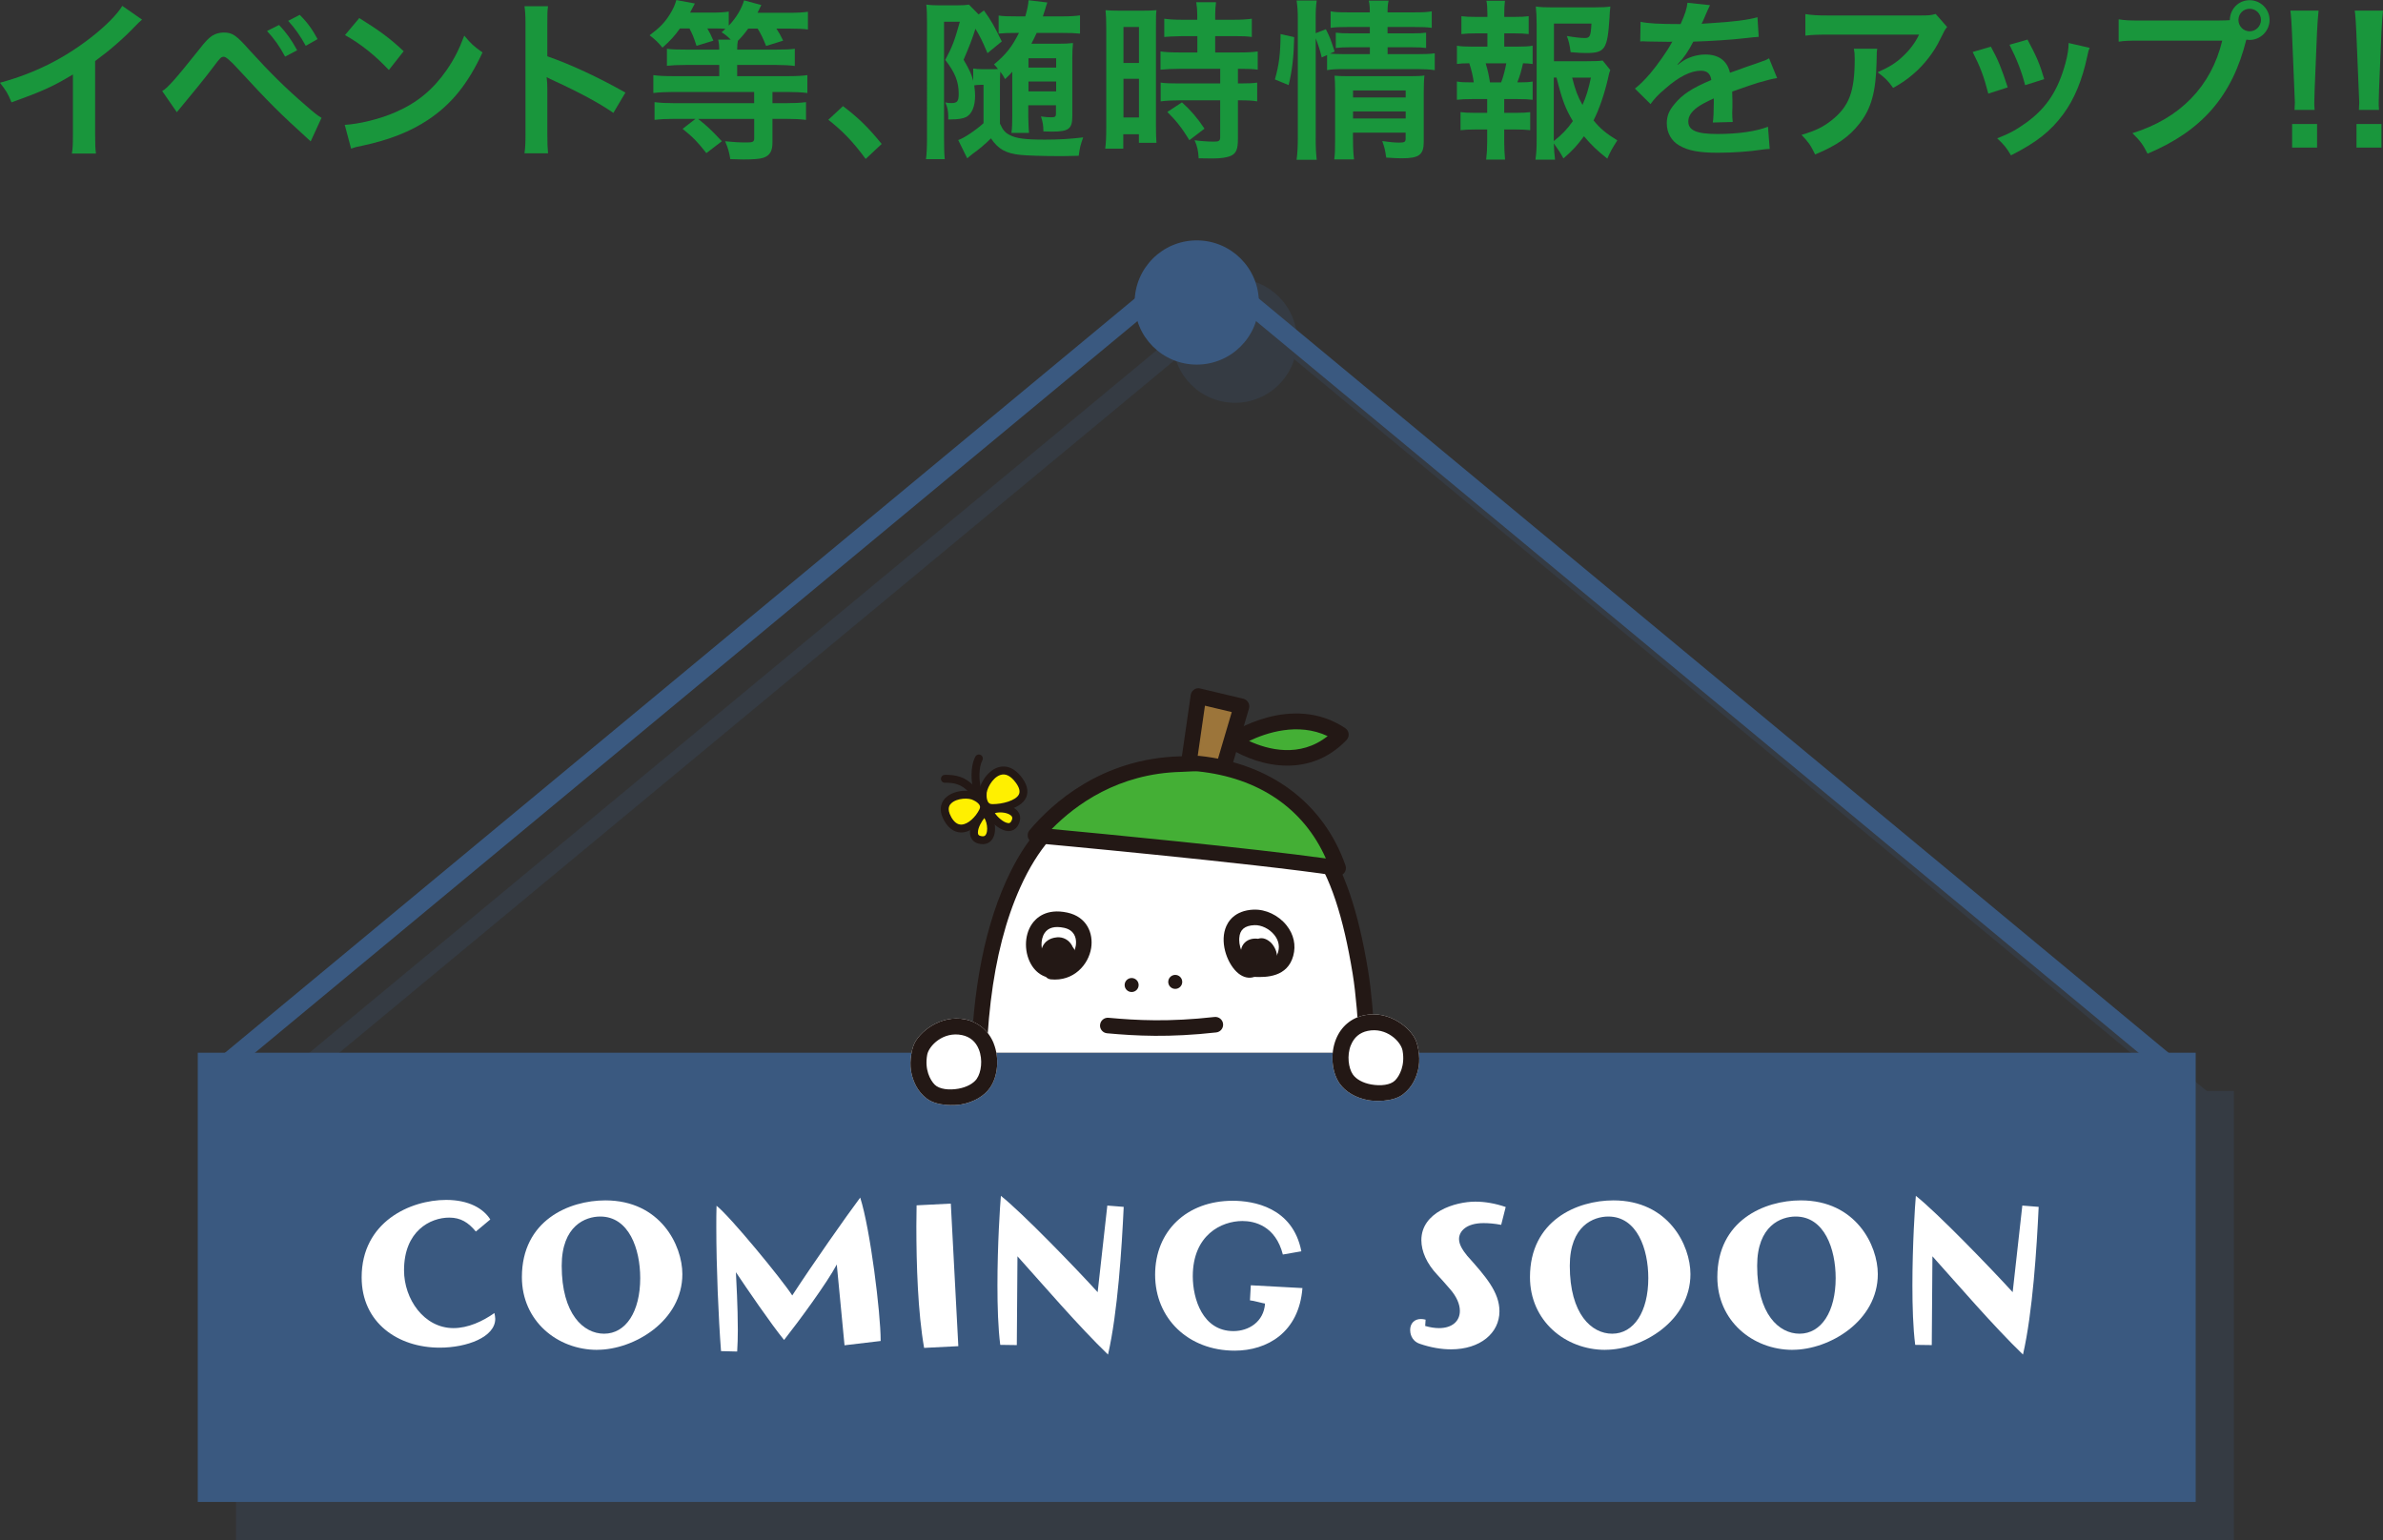
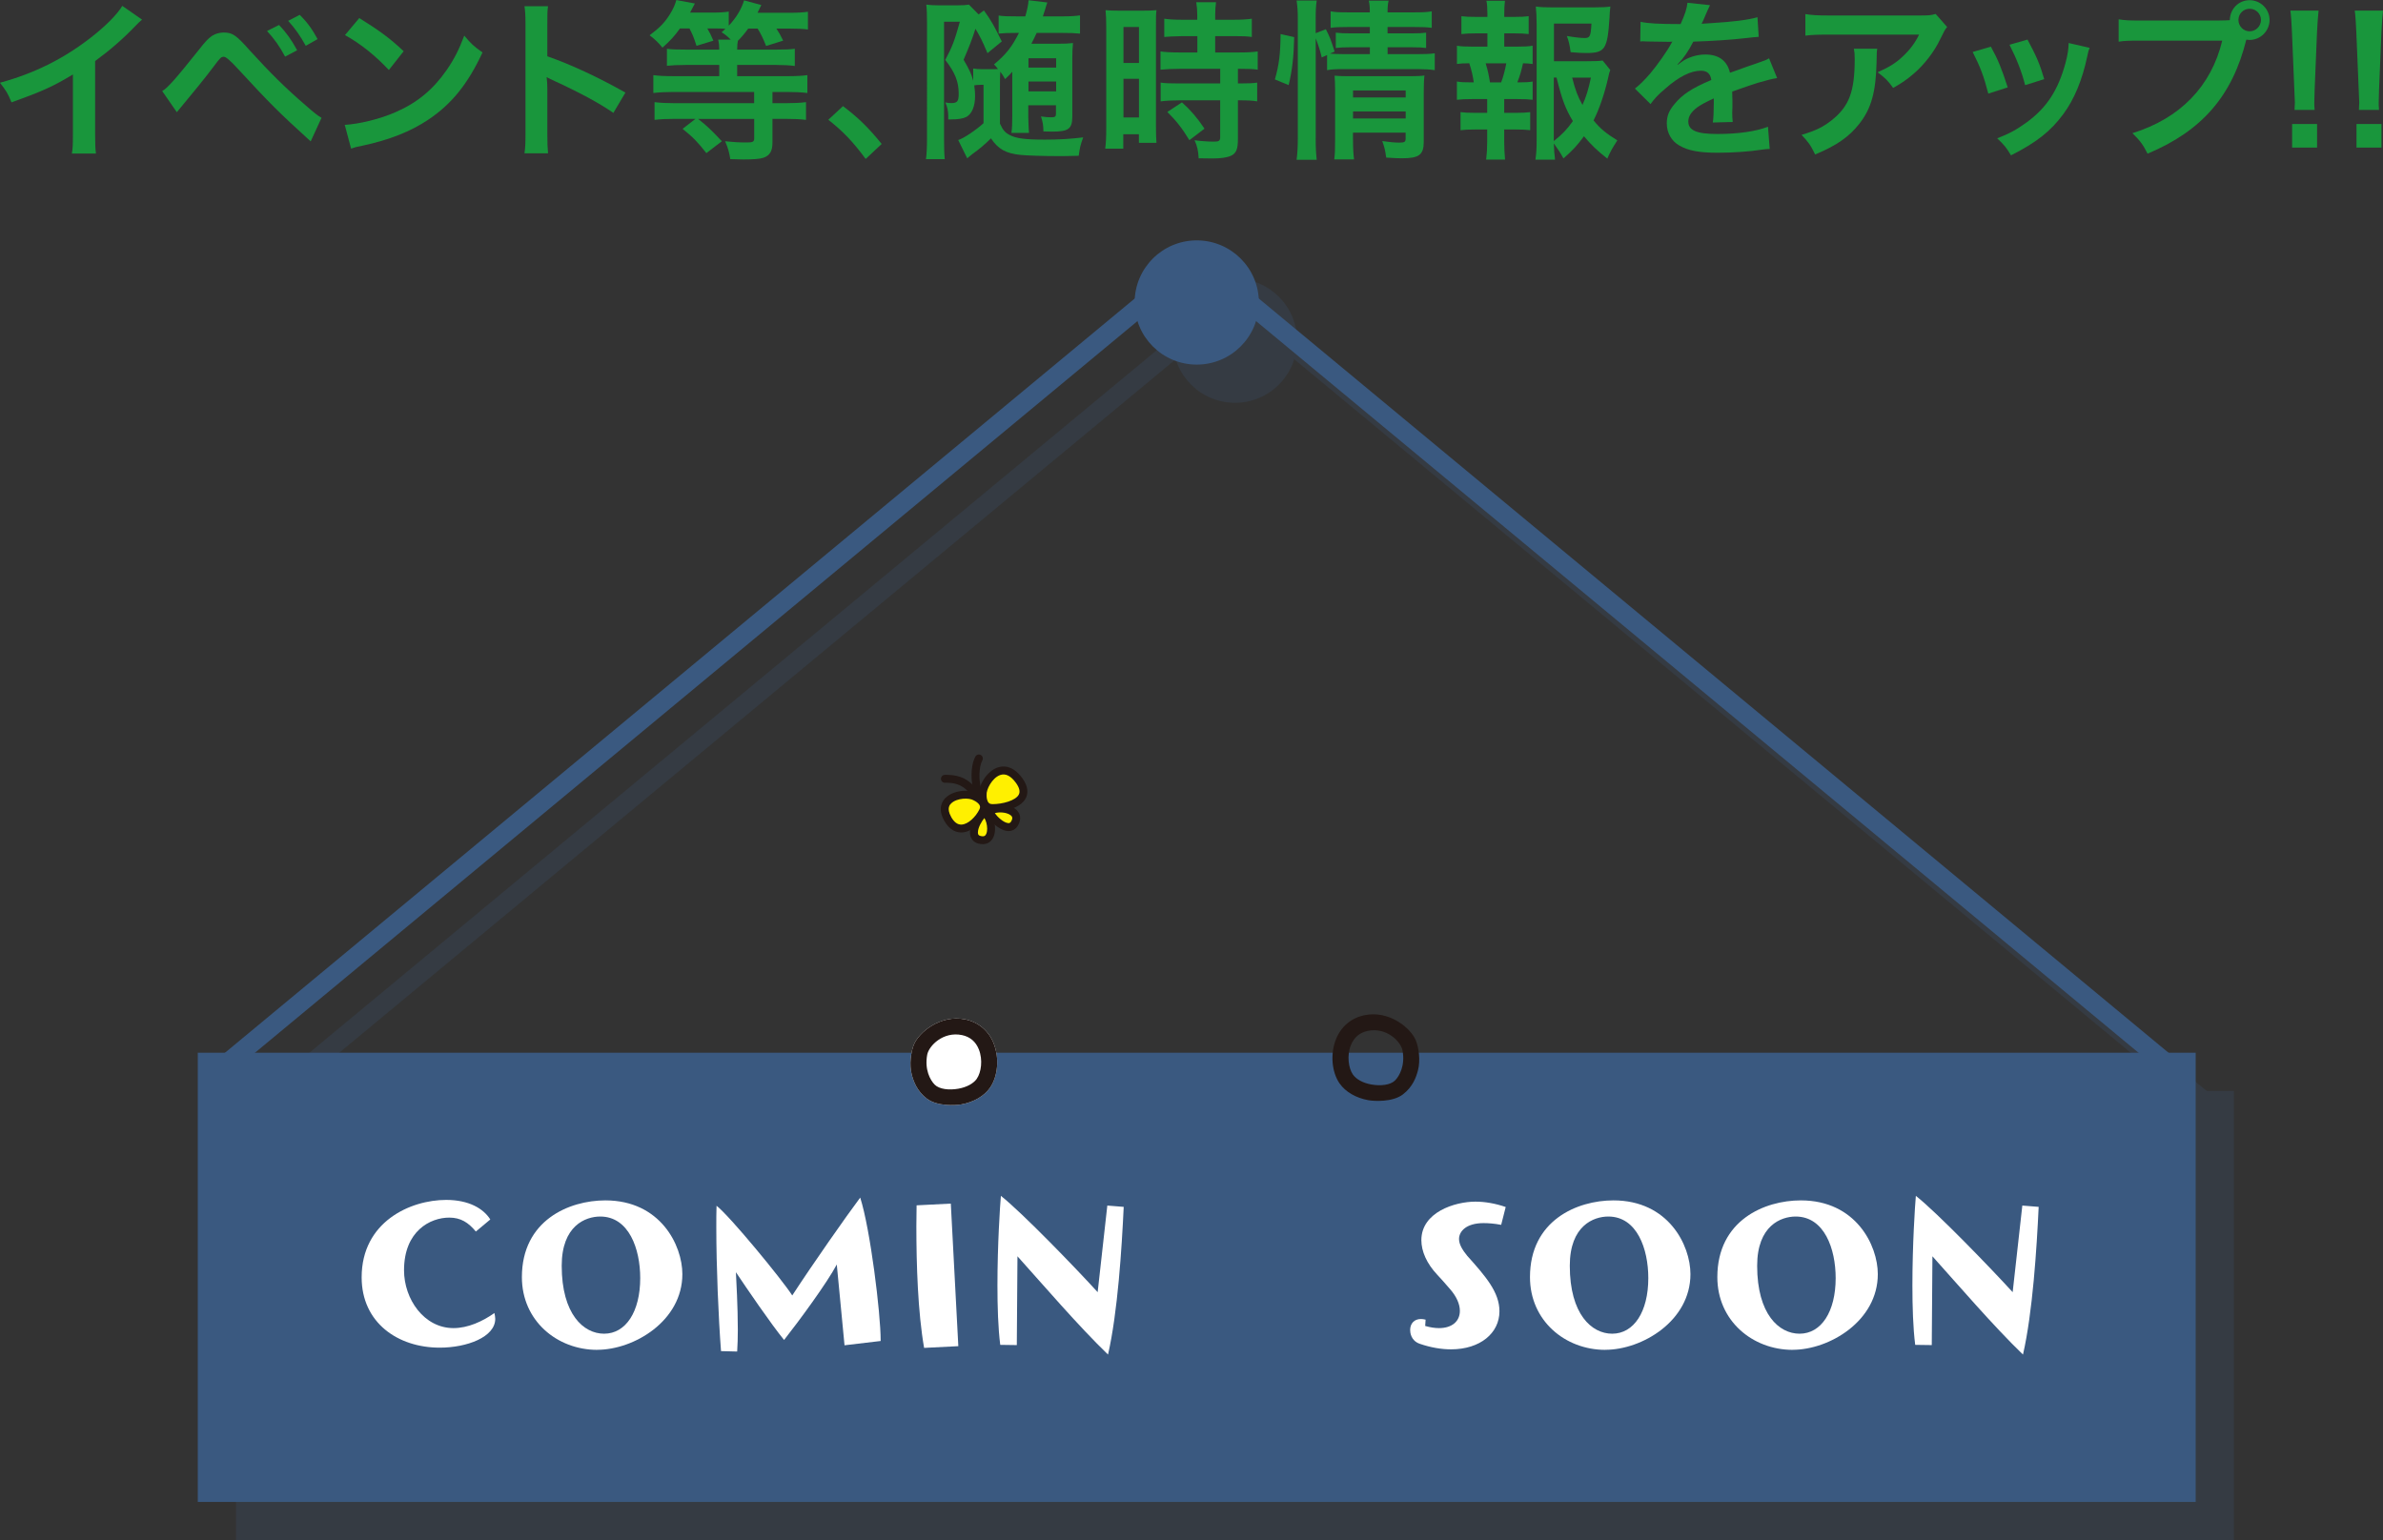
<svg xmlns="http://www.w3.org/2000/svg" viewBox="0 0 510.53 330.04">
  <rect x="0" y="0" width="510.53" height="330.04" fill="#333333" stroke="none" />
  <defs>
    <style>
      .cls-1 {
        fill: #fff000;
      }

      .cls-1, .cls-2, .cls-3, .cls-4, .cls-5, .cls-6, .cls-7, .cls-8 {
        stroke-width: 0px;
      }

      .cls-2 {
        fill: #231815;
      }

      .cls-9 {
        mix-blend-mode: multiply;
        opacity: .2;
      }

      .cls-10 {
        isolation: isolate;
      }

      .cls-3, .cls-11 {
        fill: none;
      }

      .cls-11 {
        stroke: #3a5980;
        stroke-miterlimit: 10;
        stroke-width: 4.1px;
      }

      .cls-4 {
        fill: #fff;
      }

      .cls-5 {
        fill: #9c753a;
      }

      .cls-6 {
        fill: #19963c;
      }

      .cls-12 {
        clip-path: url(#clippath);
      }

      .cls-7 {
        fill: #44af35;
      }

      .cls-8 {
        fill: #3a5980;
      }
    </style>
    <clipPath id="clippath">
-       <rect class="cls-3" x="198.73" y="142.81" width="102.31" height="82.78" />
-     </clipPath>
+       </clipPath>
  </defs>
  <g class="cls-10">
    <g id="job">
      <g class="cls-9">
        <rect class="cls-8" x="50.56" y="233.78" width="428.03" height="96.26" />
        <circle class="cls-8" cx="264.58" cy="73.01" r="13.31" />
        <polyline class="cls-11" points="474.5 237.88 264.58 63.8 54.66 237.88" />
      </g>
      <g>
        <rect class="cls-8" x="42.37" y="225.59" width="428.03" height="96.26" />
        <g>
          <path class="cls-4" d="m101.95,263.91c-1.61-1.94-3.23-2.99-5.71-2.99-4.05,0-9.68,2.86-9.68,11.29,0,6.17,4.28,12.39,10.6,12.39,3.09,0,6.22-1.43,8.76-3.23.09.42.18.83.18,1.24,0,3.92-6.08,6.18-11.89,6.18-8.98,0-16.73-5.35-16.73-15.07,0-11.89,10.41-16.59,18.11-16.59,4.84,0,7.97,1.84,9.45,4.19l-3.09,2.58Z" />
          <path class="cls-4" d="m127.94,289.26c-8.57,0-16.13-6.22-16.13-15.58,0-12.16,10.09-16.45,17.88-16.45,11.8,0,16.5,9.63,16.5,15.8,0,10.05-10.37,16.22-18.25,16.22Zm9.22-15.39c0-6.22-2.4-13.18-8.57-13.18-3.13,0-8.25,1.94-8.25,10.55,0,10.41,4.7,14.56,9.08,14.56,4.65,0,7.74-4.7,7.74-11.93Z" />
          <path class="cls-4" d="m180.93,288.29c-.37-4.1-1.43-14.74-1.66-17.32-2.07,3.92-8.06,12.07-11.29,16.17-2.76-3.36-8.11-11.2-10.32-14.52.09,1.94.41,7.33.41,12.35,0,1.66-.05,3.23-.14,4.65l-3.46-.09c-.55-7.14-1.01-18.11-1.01-26.5,0-1.66,0-3.22.05-4.65,2.81,2.17,13.96,15.71,16.22,19.22,4.51-6.91,11.52-16.91,14.56-20.97,2.16,6.73,4.38,24.79,4.38,30.55v.18l-7.74.92Z" />
          <path class="cls-4" d="m197.98,288.84c-1.34-7.65-1.66-17.83-1.66-26.08,0-1.57.05-3.09.05-4.47l7.33-.37,1.61,30.55-7.33.37Z" />
          <path class="cls-4" d="m237.24,258.34l3.5.28c-.41,8.85-1.29,22.67-3.36,31.65-6.31-6.08-14.01-15.07-19.4-21.06l-.14,19.03-3.55-.05c-.46-3.64-.6-8.2-.6-12.76,0-8.62.55-17.09.74-19.17,4.51,3.55,16.22,15.67,20.73,20.64l2.07-18.57Z" />
-           <path class="cls-4" d="m274.84,268.84c-1.57-6.17-6.08-7.19-8.66-7.19-4.51,0-10.64,3-10.64,11.84,0,4.84,2.12,11.75,8.71,11.75,3.27,0,6.5-1.98,6.77-5.9-.46-.05-2.53-.65-3.23-.69l.18-3.23,11.06.6c-.74,9.54-7.6,13.41-14.51,13.41-9.95,0-17.05-6.91-17.05-16.27s6.77-15.85,16.63-15.85c4.33,0,12.86,1.34,14.7,10.83l-3.96.69Z" />
          <path class="cls-4" d="m305.34,284.14c1.11.32,2.07.46,2.95.46,2.86,0,4.47-1.52,4.47-3.69,0-1.43-.69-3.09-2.21-4.79-1.01-1.15-2.03-2.35-2.63-2.95-2.26-2.4-3.41-5.02-3.41-7.42,0-5.99,7.19-8.25,11.57-8.25,2.03,0,4.24.37,6.5,1.15l-.97,3.82c-1.48-.28-2.72-.37-3.78-.37-3.69,0-5.25,1.75-5.25,3.41,0,1.15.74,2.35,1.75,3.59,4.01,4.47,6.91,7.83,6.91,11.89,0,4.7-4.15,8.16-10.37,8.16-2.03,0-4.33-.37-6.73-1.2-1.93-.69-2.03-2.49-2.03-2.95,0-1.38.88-2.35,2.3-2.35.32,0,.65.05,1.01.14l-.09,1.34Z" />
          <path class="cls-4" d="m343.91,289.26c-8.57,0-16.13-6.22-16.13-15.58,0-12.16,10.09-16.45,17.88-16.45,11.8,0,16.5,9.63,16.5,15.8,0,10.05-10.37,16.22-18.25,16.22Zm9.22-15.39c0-6.22-2.4-13.18-8.57-13.18-3.13,0-8.25,1.94-8.25,10.55,0,10.41,4.7,14.56,9.08,14.56,4.65,0,7.74-4.7,7.74-11.93Z" />
          <path class="cls-4" d="m384.05,289.26c-8.57,0-16.13-6.22-16.13-15.58,0-12.16,10.09-16.45,17.88-16.45,11.8,0,16.5,9.63,16.5,15.8,0,10.05-10.37,16.22-18.25,16.22Zm9.22-15.39c0-6.22-2.4-13.18-8.57-13.18-3.13,0-8.25,1.94-8.25,10.55,0,10.41,4.7,14.56,9.08,14.56,4.65,0,7.74-4.7,7.74-11.93Z" />
          <path class="cls-4" d="m433.26,258.34l3.5.28c-.41,8.85-1.29,22.67-3.36,31.65-6.31-6.08-14.01-15.07-19.4-21.06l-.14,19.03-3.55-.05c-.46-3.64-.6-8.2-.6-12.76,0-8.62.55-17.09.74-19.17,4.52,3.55,16.22,15.67,20.74,20.64l2.07-18.57Z" />
        </g>
        <circle class="cls-8" cx="256.39" cy="64.82" r="13.31" />
        <polyline class="cls-11" points="466.31 229.69 256.39 55.61 46.47 229.69" />
      </g>
      <g>
        <path class="cls-6" d="m30.44,4.2c-.63.55-.81.7-1.36,1.29-2.76,2.88-5.53,5.27-8.7,7.59v15.74c0,2.03.04,3.1.18,4.09h-5.16c.18-1.07.22-1.81.22-3.98v-12.97c-4.31,2.58-6.38,3.54-13.16,5.97-.77-1.92-1.18-2.54-2.47-4.2,7.3-1.99,13.49-5.05,19.35-9.58,3.28-2.54,5.79-5.09,6.86-6.89l4.24,2.95Z" />
        <path class="cls-6" d="m34.76,19.5c1.07-.55,2.99-2.73,7.92-8.92,1.25-1.62,2.03-2.43,2.76-2.91.77-.48,1.62-.7,2.51-.7,1.84,0,2.69.59,5.49,3.76,4.39,4.83,7.82,8.22,11.94,11.76,2.1,1.84,2.69,2.28,3.5,2.76l-2.32,5.05c-6.89-6.27-8.77-8.15-15.59-15.55q-2.36-2.58-2.99-2.58c-.59,0-.74.11-2.25,2.14s-4.61,5.86-6.6,8.22c-.59.7-.74.88-1.25,1.51l-3.13-4.53Zm25.03-14.15c1.62,1.73,2.62,3.13,3.87,5.42l-2.58,1.36c-1.22-2.25-2.25-3.72-3.87-5.49l2.58-1.29Zm5.71,4.46c-1.1-2.03-2.32-3.76-3.76-5.34l2.47-1.29c1.7,1.69,2.69,3.1,3.83,5.2l-2.54,1.44Z" />
        <path class="cls-6" d="m73.84,26.76c3.17-.19,7.56-1.25,10.91-2.73,4.61-1.99,8.03-4.83,10.95-9.03,1.62-2.36,2.65-4.39,3.76-7.37,1.44,1.73,2.03,2.28,3.91,3.61-3.13,6.74-6.63,11.09-11.68,14.45-3.76,2.51-8.33,4.31-14.04,5.53-1.47.29-1.58.33-2.43.63l-1.36-5.09Zm3.13-22.89c4.39,2.73,6.67,4.42,9.51,7.11l-3.17,4.02c-2.95-3.13-5.97-5.56-9.4-7.48l3.06-3.65Z" />
        <path class="cls-6" d="m112.36,32.84c.18-1.18.22-2.17.22-4.13V5.09c0-1.81-.07-2.76-.22-3.76h5.05c-.15,1.1-.15,1.58-.15,3.87v6.86c5.05,1.77,10.84,4.46,16.73,7.78l-2.58,4.35c-3.06-2.1-6.89-4.2-13.05-7.04-.85-.41-.96-.44-1.25-.63.11,1.03.15,1.47.15,2.51v9.73c0,1.92.04,2.88.15,4.09h-5.05Z" />
        <path class="cls-6" d="m145.69,6.08c-1.25,1.73-1.99,2.54-3.76,4.13-.89-1.07-1.62-1.81-2.76-2.65,2.17-1.62,3.28-2.76,4.39-4.57.63-1.03,1.07-1.95,1.33-2.98l3.98.74q-.77,1.51-1.03,1.95h4.72c1.62,0,2.65-.07,3.57-.22v3.02c1.59-1.66,2.73-3.58,3.28-5.42l3.69,1c-.07.15-.33.7-.81,1.66h6.75c1.92,0,2.98-.07,4.05-.22v3.8c-1.14-.15-2.21-.19-3.87-.19h-2.88c.66,1.03.81,1.29,1.44,2.58l-3.65,1.14c-.66-1.66-1.03-2.43-1.81-3.72h-2.03c-.74,1.03-1.4,1.81-2.21,2.62-.11.52-.11.81-.15,1.88h8.33c1.88,0,3.02-.04,4.02-.18v3.69c-1.07-.15-2.47-.22-3.98-.22h-8.37v2.4h10.76c1.92,0,3.21-.07,4.28-.22v3.83c-1.25-.15-2.51-.22-4.24-.22h-3.24v2.4h2.91c1.66,0,3.06-.07,4.28-.22v3.8c-1.22-.15-2.54-.22-4.31-.22h-2.88v5.12c0,1.77-.55,2.73-1.92,3.21-.74.26-2.1.37-4.35.37-.77,0-1.4-.04-2.76-.07-.26-1.58-.48-2.36-1.11-3.83,1.69.18,2.95.26,4.61.26,1.33,0,1.62-.15,1.62-.88v-4.17h-12.02c2.03,1.62,2.62,2.17,5.09,4.79l-3.32,2.54c-1.88-2.4-2.84-3.39-5.09-5.2l2.76-2.14h-4.5c-1.77,0-3.1.07-4.27.22v-3.8c1.22.15,2.58.22,4.24.22h17.1v-2.4h-17.29c-1.62,0-3.06.07-4.31.22v-3.83c1.03.15,2.36.22,4.24.22h9.88v-2.4h-7.15c-1.77,0-3.1.07-4.06.18v-3.65c1.03.15,2.25.18,4.09.18h7.11c0-1-.07-1.47-.22-2.14h2.69c-.77-.77-1.11-1.03-1.95-1.58.37-.33.52-.44.81-.74-.52-.04-1.36-.07-1.99-.07h-1.88c.59,1.03.81,1.44,1.29,2.62l-3.61,1.1c-.66-2.03-.88-2.51-1.51-3.72h-2.03Z" />
        <path class="cls-6" d="m180.6,22.74c3.39,2.58,5.45,4.61,8.29,8.11l-3.43,3.21c-2.69-3.65-4.79-5.86-8-8.4l3.13-2.91Z" />
        <path class="cls-6" d="m216.91,15.33c-.44.52-.7.81-1.58,1.62-.41-.74-.55-.96-1.03-1.59-.07,1.07-.07,1.7-.07,3.21v7.92c.63,1.36,1.03,1.88,2.06,2.43,1.4.74,3.24,1,7.59,1,2.99,0,5.45-.15,8.18-.48-.63,1.77-.7,2.14-.96,3.94-2.32.07-3.35.07-4.5.07-2.8,0-6.71-.11-8-.26-3.13-.33-4.72-1.22-6.3-3.54-1.22,1.22-2.51,2.32-4.02,3.39-.33.26-.77.63-1.07.88l-1.92-3.91c1.18-.37,3.76-2.1,5.42-3.61v-8.22h-.66c-.52,0-.89.04-1.33.11.15,1.14.18,1.62.18,2.25,0,2.21-.66,3.83-1.84,4.5-.7.37-1.77.55-3.32.55h-.59v-.7c0-1.07-.18-1.99-.63-2.95.44.11.77.15,1.29.15,1.29,0,1.58-.41,1.58-1.99,0-2.62-.77-4.53-2.88-7.26,1.55-2.91,1.99-4.13,3.13-8.18h-3.39v24.99c0,2.03.04,3.39.15,4.46h-4.02c.15-1.07.22-2.65.22-4.57V4.75c0-1.51-.04-2.8-.15-3.76.85.11,1.55.15,2.51.15h4.2c1.14,0,1.77-.04,2.43-.15l2.06,2.1,1.14-.85c1.51,2.06,2.25,3.39,3.83,6.64l-3.06,2.51c-1.18-2.76-1.51-3.43-2.58-5.23-.81,2.51-1.18,3.43-2.54,6.64,1.29,2.21,1.69,3.1,2.06,4.53v-2.65c.59.11,1.18.15,2.21.15h1.62c.66,0,.92,0,1.48-.04-.33-.44-.44-.55-.85-.99,2.62-2.21,3.8-3.69,5.34-6.75h-.22c-2.28,0-2.99.04-4.13.15v-3.87c.92.15,1.95.18,4.13.18h1.58c.44-1.58.63-2.43.7-3.46l4.02.48c-.11.3-.3.85-.48,1.51-.15.48-.26.85-.48,1.47h3.94c1.88,0,3.02-.07,4.02-.22v3.91c-1.1-.11-2.06-.15-4.05-.15h-5.23c-.41.88-.63,1.33-1.14,2.32h5.64c1.44,0,2.36-.04,3.28-.15-.11,1.07-.15,2.1-.15,3.32v12.42c0,2.65-.81,3.24-4.31,3.24-.4,0-.48,0-1.88-.04,0-1.22-.15-2.1-.52-3.21.92.15,1.58.18,2.21.18.81,0,1-.15,1-.77v-1.81h-5.93v2.54q.07,2.69.15,3.39h-3.76c.15-1.03.18-2.18.18-3.69v-9.47Zm9.36-2.84h-5.93v1.99h5.93v-1.99Zm-5.93,4.98v2.1h5.93v-2.1h-5.93Z" />
        <path class="cls-6" d="m237,5.9c0-1.66-.04-2.62-.15-3.72.81.07,1.51.11,3.24.11h4.46c1.66,0,2.32-.04,3.21-.11-.11.85-.11,1.51-.11,3.65v21.08c0,1.95.04,2.76.11,3.69h-3.76v-1.84h-3.35v3.1h-3.87c.15-1.14.22-2.43.22-4.39V5.9Zm3.69,7.59h3.32v-7.7h-3.32v7.7Zm0,11.68h3.32v-8.29h-3.32v8.29Zm12.68-17.43q-3.06.07-3.94.18v-3.91c1.03.15,2.21.22,3.83.22h3.24v-1c0-1.03-.07-1.84-.22-2.76h4.24c-.11.85-.18,1.62-.18,2.76v1h4.02c1.59,0,2.8-.07,3.83-.22v3.91c-1.03-.15-2.14-.18-3.8-.18h-4.05v3.5h5.09c1.77,0,3.1-.07,4.02-.22v3.91c-1-.15-1.99-.18-3.61-.18h-.63v3.13h.48c1.77,0,2.76-.04,3.65-.18v4.02c-1.07-.18-1.99-.22-3.65-.22h-.48v8.33c0,2.14-.37,3.02-1.47,3.54-.92.41-2.21.59-4.06.59q-.33,0-2.88-.04c-.07-1.59-.33-2.69-.88-3.87.92.15,2.84.3,4.13.3,1.14,0,1.36-.18,1.36-1v-7.85h-8.81c-1.36,0-2.76.07-3.94.22v-4.02c.96.15,2.1.18,4.02.18h8.74v-3.13h-8.74c-1.55,0-2.91.07-4.05.18v-3.91c.92.15,2.32.22,4.09.22h3.8v-3.5h-3.13Zm1.44,22.3c-1.48-2.47-2.88-4.24-4.72-6.05l3.13-2.06c1.81,1.62,3.28,3.32,4.83,5.64l-3.24,2.47Z" />
        <path class="cls-6" d="m273.13,17.03c.92-3.24,1.18-5.53,1.22-9.73l2.91.66c-.07,4.02-.41,7.08-1.18,10.28l-2.95-1.22Zm8.74,12.64c0,1.92.07,3.21.22,4.57h-4.31c.18-1.25.26-2.91.26-4.68V4.05c0-1.62-.07-2.65-.26-3.94h4.31c-.18,1.29-.22,2.21-.22,3.94v3.06l2.18-.85c.92,1.84.99,2.06,1.88,4.79l-1,.44c.92.07,1.66.11,3.1.11h5.45v-1.47h-4.2c-1.44,0-2.06.04-3.1.15v-3.28c.96.11,1.62.15,3.13.15h4.16v-1.36h-4.75c-1.95,0-2.65.04-3.65.18v-3.54c1.07.19,1.84.22,3.83.22h4.57c0-1.11-.04-1.66-.22-2.51h4.24c-.18.89-.22,1.36-.22,2.51h5.64c2.03,0,2.76-.04,3.83-.22v3.54c-1.07-.15-1.99-.18-3.76-.18h-5.71v1.36h5.2c1.58,0,2.17-.04,3.06-.15v3.28c-.89-.11-1.62-.15-3.13-.15h-5.12v1.47h6.45c1.77,0,2.65-.04,3.65-.18v3.61c-1.11-.15-2.14-.22-3.65-.22h-15.7c-1.81,0-2.69.04-3.72.22v-3.24l-1.14.52c-.37-1.55-.74-2.69-1.29-4.09v21.45Zm8,.29c0,1.81.07,3.1.22,4.2h-4.24c.15-1.22.18-2.06.18-4.2v-10.61c0-1.4-.04-2.1-.11-3.13.88.07,1.66.11,2.95.11h12.98c1.62,0,2.54-.04,3.32-.15-.11.89-.15,1.99-.15,3.8v10.4c0,2.8-.99,3.54-4.72,3.54-.81,0-1.51-.04-3.32-.15-.22-1.58-.37-2.21-.85-3.54,1.51.22,2.69.33,3.61.33,1.18,0,1.4-.15,1.4-.88v-1.25h-11.28v1.55Zm11.28-9.07v-1.51h-11.28v1.51h11.28Zm0,4.5v-1.51h-11.28v1.51h11.28Z" />
        <path class="cls-6" d="m325.14,9.99c1.55,0,2.21-.04,3.21-.19v3.91c-.7-.11-1.18-.11-2.06-.15-.41,1.77-.59,2.47-1.22,4.09h.44c1.33,0,2.03-.04,2.84-.18v3.91c-1-.11-1.77-.15-3.21-.15h-2.88v2.95h2.51c1.4,0,2.14-.04,3.06-.15v3.87c-.96-.11-1.7-.15-3.06-.15h-2.51v2.69c0,1.22.07,2.58.18,3.76h-4.05c.15-1.22.22-2.32.22-3.76v-2.69h-2.65c-1.4,0-2.03.04-3.06.15v-3.87c.92.11,1.66.15,3.06.15h2.65v-2.95h-3.28c-1.4,0-2.17.04-3.21.15v-3.91c.92.15,1.51.18,3.21.18h.41c-.22-1.47-.44-2.47-.96-4.09-1.22,0-1.81.04-2.65.15v-3.91c.96.15,1.73.19,3.21.19h3.32v-2.84h-2.51c-1.33,0-2.06.04-3.06.15v-3.83c.88.11,1.58.15,3.06.15h2.51v-.66c0-1.03-.07-2.28-.22-2.8h3.98c-.11.85-.15,1.62-.15,2.8v.66h2.17c1.48,0,2.18-.04,3.06-.15v3.83c-.96-.11-1.77-.15-3.06-.15h-2.17v2.84h2.88Zm-3.54,7.67c.48-1.25.81-2.54,1.11-4.09h-4.42c.52,1.77.66,2.47.92,4.09h2.4Zm23.37-2.62c-.18.48-.26.7-.44,1.62-.77,3.39-1.88,6.67-3.13,9.14,1.44,1.77,2.65,2.76,5.09,4.28-1.14,1.77-1.51,2.47-2.14,3.91-2.14-1.69-3.39-2.88-5.01-4.79-1.29,1.81-2.51,3.13-4.39,4.75-.7-1.29-1.22-2.06-2.06-3.21.04,1.47.11,2.21.26,3.47h-4.2c.22-1.55.26-2.47.26-4.39V5.16c0-1.33-.07-2.76-.18-3.76,1.07.15,2.1.18,3.47.18h9.07c1.66,0,2.8-.07,3.43-.18-.11,1.07-.15,1.51-.18,2.4-.44,6.78-.96,7.56-5.01,7.56-1,0-1.66-.04-3.32-.18-.22-1.62-.37-2.28-.81-3.47,1.47.26,2.99.44,3.8.44,1.14,0,1.33-.37,1.47-3.1h-8.03v8.07h6.93c1.77,0,2.73-.04,3.5-.15l1.66,2.06Zm-12.09,15.19c1.7-1.33,2.91-2.58,4.09-4.28-1.58-2.62-2.32-4.57-3.5-9.33h-.59v13.6Zm3.94-13.6c.63,2.54,1.18,4.02,2.21,5.86.77-1.73,1.25-3.21,1.81-5.86h-4.02Z" />
        <path class="cls-6" d="m351.5,4.68c1.51.33,3.87.48,8.55.48.99-2.21,1.33-3.32,1.47-4.57l4.83.52q-.22.37-1.48,3.32c-.18.41-.26.52-.33.66q.3-.04,2.32-.15c4.27-.26,7.63-.66,9.66-1.25l.26,4.2q-1.03.07-2.91.29c-2.69.33-7.37.63-11.1.74-1.07,2.1-2.1,3.57-3.39,4.9l.04.07q.26-.18.74-.55c1.36-1.03,3.32-1.66,5.2-1.66,2.88,0,4.68,1.36,5.27,3.91,2.84-1.03,4.72-1.69,5.64-1.99,1.99-.7,2.14-.74,2.73-1.11l1.73,4.24c-1.03.15-2.14.44-4.09,1-.52.15-2.36.77-5.53,1.88v.41q.04.96.04,1.48v1.47c-.04.63-.04.96-.04,1.22,0,.81.04,1.33.11,1.95l-4.28.11c.15-.66.22-2.54.22-4.28v-.89c-1.81.85-2.76,1.36-3.54,1.92-1.29.96-1.92,1.95-1.92,3.02,0,1.92,1.77,2.69,6.23,2.69s8.22-.55,10.84-1.55l.37,4.76c-.63,0-.81.04-1.7.15-2.65.41-6.19.66-9.44.66-3.91,0-6.34-.44-8.22-1.55-1.7-.96-2.69-2.73-2.69-4.75,0-1.51.44-2.69,1.62-4.09,1.66-2.06,3.76-3.46,7.92-5.2-.18-1.36-.92-1.99-2.25-1.99-2.14,0-4.72,1.29-7.56,3.8-1.55,1.29-2.4,2.21-3.21,3.35l-3.35-3.32c.96-.74,2.03-1.77,3.32-3.28,1.44-1.7,3.69-4.9,4.42-6.3q.15-.3.3-.48c-.15,0-.63.04-.63.04-.59,0-3.83-.07-4.65-.07q-.7-.04-1.03-.04c-.11,0-.33,0-.59.04l.07-4.2Z" />
        <path class="cls-6" d="m402.18,10.43c-.11.7-.11.74-.15,2.99-.15,6.3-1.14,9.84-3.65,13.05-2.21,2.84-4.9,4.72-9.51,6.63-.96-1.99-1.44-2.65-2.91-4.2,2.99-.88,4.65-1.69,6.45-3.13,3.76-2.98,4.94-6.16,4.94-13.12,0-1.11-.04-1.44-.18-2.21h5.01Zm14.97-4.64c-.52.63-.52.66-1.47,2.58-1.29,2.73-3.43,5.49-5.68,7.41-1.48,1.29-2.69,2.1-4.42,3.06-1.11-1.55-1.66-2.1-3.32-3.35,2.47-1.11,3.87-1.95,5.38-3.39,1.51-1.4,2.65-2.91,3.5-4.68h-19.35c-2.58,0-3.5.04-5.01.22V3.02c1.4.22,2.54.3,5.09.3h19.24c2.21,0,2.54-.04,3.58-.33l2.47,2.8Z" />
        <path class="cls-6" d="m426.52,9.99c1.55,2.84,2.28,4.61,3.61,8.74l-4.16,1.33c-.96-3.72-1.7-5.68-3.35-8.92l3.91-1.14Zm21.16.26c-.22.55-.3.74-.52,1.88-1.07,5.01-2.73,9.07-5.09,12.28-2.73,3.72-5.79,6.12-11.24,8.88-.96-1.62-1.4-2.18-2.95-3.65,2.58-1,4.09-1.81,6.27-3.39,4.31-3.13,6.78-6.89,8.37-12.79.48-1.81.66-3.1.66-4.24l4.5,1.03Zm-13.31-1.77c1.95,3.65,2.65,5.27,3.58,8.48l-4.09,1.29c-.7-2.8-1.81-5.64-3.35-8.66l3.87-1.11Z" />
        <path class="cls-6" d="m475.54,4.39c1.11,0,1.55-.04,2.17-.07.04-2.4,1.88-4.28,4.24-4.28s4.28,1.92,4.28,4.24-1.92,4.28-4.28,4.28c-.22,0-.44-.04-.7-.07-2.99,12.05-9.51,19.57-21.16,24.44-.96-1.92-1.58-2.76-3.24-4.39,10.21-3.17,16.88-10.03,19.24-19.83h-17.55c-2.73,0-3.43.04-4.64.22v-4.79c1.33.22,2.21.26,4.72.26h16.92Zm4.02-.11c0,1.33,1.07,2.43,2.4,2.43s2.43-1.11,2.43-2.43-1.07-2.4-2.43-2.4-2.4,1.07-2.4,2.4Z" />
        <path class="cls-6" d="m491.58,23.55c.04-.77.07-1.14.07-1.59q0-.41-.11-2.65l-.52-12.53c-.07-1.62-.18-3.47-.33-4.5h6.04c-.11.99-.26,2.91-.33,4.5l-.52,12.53q-.07,2.17-.07,2.69c0,.44,0,.81.07,1.55h-4.31Zm-.52,8.07v-5.05h5.35v5.05h-5.35Z" />
        <path class="cls-6" d="m505.37,23.55c.04-.77.07-1.14.07-1.59q0-.41-.11-2.65l-.52-12.53c-.07-1.62-.18-3.47-.33-4.5h6.05c-.11.99-.26,2.91-.33,4.5l-.52,12.53q-.07,2.17-.07,2.69c0,.44,0,.81.07,1.55h-4.31Zm-.52,8.07v-5.05h5.35v5.05h-5.35Z" />
      </g>
      <g>
        <g>
          <g>
            <path class="cls-1" d="m209.05,170.78c-2.09-1.31-8.72-.1-6.02,4.69,2.41,4.27,6.25,1.02,7.56-1.67.94-1.95-1.54-3.02-1.54-3.02Z" />
            <path class="cls-2" d="m202.62,170.92c-.76.72-1.81,2.33-.32,4.97,1.2,2.12,2.69,2.53,3.74,2.5,2.19-.07,4.33-2.17,5.32-4.22.34-.71.39-1.44.14-2.11-.49-1.32-1.94-1.98-2.11-2.05.04.02.08.04.11.06-1.63-1.02-5.13-.82-6.88.86Zm1.16,4.14c-1.06-1.88-.25-2.66.01-2.91,1.23-1.18,3.87-1.23,4.82-.64.03.02.07.04.11.06.26.12.99.54,1.19,1.09.06.15.11.4-.08.78-.76,1.57-2.41,3.22-3.85,3.26-.84.03-1.58-.52-2.21-1.64Z" />
          </g>
          <g>
            <path class="cls-1" d="m210.52,170.45c-.25-2.46,3.9-8.61,7.82-3.19,3.23,4.46-2.8,5.91-5.79,5.9-2.16-.01-2.03-2.71-2.03-2.71Z" />
            <path class="cls-2" d="m213.61,164.51c-2.24.85-3.95,3.74-3.95,5.71,0,.08,0,.15.01.23,0-.01,0-.03,0-.04,0,0,0,.03,0,.04,0,.03,0,.06,0,.09,0-.03,0-.06,0-.09,0,.03,0,.05,0,.1,0,.45.08,1.76.92,2.65.5.52,1.17.8,1.96.81,1.96,0,6-.6,7.22-2.98.44-.86.67-2.3-.74-4.26-2.14-2.95-4.31-2.68-5.42-2.26Zm-1.05,7.8c-.42,0-.62-.16-.73-.27-.41-.42-.47-1.26-.46-1.55,0-.04,0-.08,0-.12-.12-1.15,1.16-3.63,2.85-4.27,1.16-.44,2.32.12,3.44,1.67.73,1.01.94,1.85.61,2.49-.66,1.29-3.48,2.07-5.71,2.06Zm-2.88-1.86h0s0,0,0,0Z" />
          </g>
          <path class="cls-2" d="m202.42,166.05c-.47,0-.84.39-.83.86,0,.47.39.84.86.83,1.77-.03,3.63.22,5.25,2.2.29.36.83.42,1.19.12.36-.29.42-.83.12-1.19-2.07-2.55-4.49-2.86-6.59-2.83Z" />
          <path class="cls-2" d="m208.96,162.14c-1.15,2.19-.95,5.59-.27,7.83.14.45.61.7,1.06.56.45-.14.7-.61.56-1.06-.69-2.26-.62-5.08.15-6.55.22-.41.06-.93-.36-1.14-.41-.22-.93-.06-1.14.36Z" />
          <g>
            <path class="cls-1" d="m211.01,174.25c-.65-.37-4.11,4.88-1.21,5.69,3.48.98,2.85-4.77,1.21-5.69Z" />
            <path class="cls-2" d="m210.18,173.66c-1.01.71-2.65,3.35-2.33,5.24.16.93.77,1.59,1.72,1.86,1.51.42,2.74-.12,3.3-1.46.21-.52.31-1.12.31-1.74,0-1.66-.69-3.45-1.75-4.04-.22-.12-.67-.27-1.25.14Zm-.15,5.47c-.38-.11-.48-.29-.51-.56,0-.07-.01-.14-.01-.21,0-1.02.85-2.45,1.38-3.06.33.49.6,1.42.6,2.28,0,.39-.05.76-.18,1.07-.16.39-.43.72-1.27.48Zm1.4-5.61h0,0Z" />
          </g>
          <g>
            <path class="cls-1" d="m212.14,173.88c-.51.54,3.73,5.17,5.22,2.56,1.8-3.14-3.93-3.92-5.22-2.56Z" />
            <path class="cls-2" d="m211.53,173.3h0c-.17.18-.42.58-.17,1.25.45,1.15,2.61,3.39,4.52,3.53.94.07,1.73-.36,2.22-1.21.78-1.36.55-2.69-.61-3.55-1.64-1.22-4.81-1.22-5.96-.01Zm4.95,1.37c.34.25.59.59.15,1.35-.2.34-.4.39-.67.36-1.03-.12-2.34-1.41-2.83-2.12.81-.29,2.48-.23,3.35.41Z" />
          </g>
        </g>
        <g class="cls-12">
          <g>
            <g>
              <g>
                <polygon class="cls-5" points="256.74 149.17 265.98 151.37 261.28 167.31 254.36 165.75 256.74 149.17" />
                <path class="cls-2" d="m255.81,147.79c-.39.26-.65.68-.71,1.14l-2.39,16.58c-.12.86.43,1.67,1.28,1.86l6.92,1.56c.86.19,1.72-.31,1.97-1.16l4.7-15.94c.13-.44.07-.91-.16-1.31-.23-.4-.61-.68-1.06-.79l-9.24-2.2c-.46-.11-.94-.02-1.32.24Zm2.33,3.43c1.79.43,4.01.96,5.75,1.37-.71,2.41-3.12,10.58-3.76,12.75-1.34-.3-2.57-.58-3.89-.88.32-2.21,1.54-10.67,1.91-13.25Z" />
              </g>
              <g>
                <path class="cls-7" d="m264.09,158.82s12.52-8.5,23.19-1.4c-7.36,7.68-17.02,5.2-23.19,1.4Z" />
                <path class="cls-2" d="m263.15,157.44c-.47.32-.74.85-.73,1.42.01.57.31,1.09.79,1.38,7.19,4.43,17.61,6.33,25.27-1.66.34-.36.51-.85.45-1.34-.05-.49-.32-.93-.73-1.21-11.47-7.64-24.5,1.03-25.05,1.41Zm21.28.3c-5.97,4.73-12.81,2.9-16.83,1.05,3.61-1.73,10.45-4.06,16.83-1.05Z" />
              </g>
              <g>
                <g>
                  <path class="cls-4" d="m209.64,241.12c-7.15,9.68-11.92,20.52-13.01,26.4-5.3,2.63-7.03,8.7-4.27,12.84,3.3,4.92,9.43,4.47,13.17.12,2.8-3.26,1.78-7.72-.99-10.43,1.14-3.49,2.8-6.12,6.86-11.4" />
                  <path class="cls-2" d="m208.3,240.13c-7.31,9.89-11.83,20.37-13.14,26.36-2.68,1.57-4.66,4.01-5.42,6.87-.23.87-.35,1.75-.35,2.63,0,1.9.54,3.75,1.58,5.3,1.72,2.58,4.26,4.09,7.13,4.26,3.18.19,6.35-1.26,8.7-3.99,1.45-1.68,2.06-3.6,2.06-5.48,0-2.34-.97-4.61-2.43-6.37,1.02-2.76,2.58-5.22,6.29-10.04.23-.3.35-.66.35-1.02,0-.5-.22-.99-.65-1.32-.73-.56-1.78-.43-2.34.31-3.89,5.05-5.84,7.97-7.12,11.9-.2.6-.03,1.27.42,1.71,2.14,2.08,3.13,5.55.89,8.15-1.63,1.9-3.86,2.96-5.96,2.83-1.83-.11-3.41-1.07-4.56-2.79-1-1.5-1.28-3.35-.78-5.21.59-2.2,2.19-4.1,4.41-5.2.47-.23.8-.67.9-1.19,1.05-5.65,5.76-16.3,12.71-25.72.55-.74.39-1.79-.35-2.33-.74-.55-1.79-.39-2.33.35Z" />
                </g>
                <g>
                  <path class="cls-4" d="m202.45,282.73c2.81-2.44,1.16-7.27-2.14-6.64" />
                  <path class="cls-2" d="m200,274.44c-.91.17-1.5,1.05-1.33,1.95.17.91,1.05,1.5,1.95,1.33.59-.11,1.05.15,1.35.78.4.82.38,2.1-.62,2.97-.69.6-.77,1.66-.16,2.35.6.69,1.66.77,2.35.16,1.99-1.73,2.57-4.58,1.43-6.94-.96-1.97-2.91-2.99-4.98-2.6Z" />
                </g>
              </g>
              <g>
                <path class="cls-4" d="m232.98,331.19l1.07-31.88c7.67,1.67,30.03.33,38.7-2.34.33,16.35,1.23,33.12,1.23,33.12-.14,5.1,4.78,4.23,10.3,4.23s4.41-4.6-1.1-6.62c1.66-7.17,9.59-53.08,9.59-70.76,0,0,5.24,7.17,6.94,11.76-4.25,3.78-3.6,8.76-.3,12.18,2.33,2.42,7.46,2.68,10.98-.36,3.74-3.23,2.99-10.23-2.24-14.01-1.67-7.45-6.49-20.33-14.87-29.92.04-3.52-.4-19.38-1.84-28.19-4.16-25.39-11.66-35.41-28.76-40.05-5.26-1.43-11.26-1.68-16.6-.63-7.18,1.42-20.37,2.48-29.05,21.83-5.1,11.39-8.77,28.92-7,57.72,1.8,29.3,12.84,76.76,13.58,80.44-6.07,2.57-6.99,6.62-2.21,6.99,3.85.3,11.58-.18,11.58-3.49Z" />
                <path class="cls-2" d="m245.76,166.08l-1.58.3c-7.57,1.38-20.24,3.7-28.66,22.49-5.1,11.37-7.61,25.92-7.61,44.22,0,4.53.15,9.29.46,14.28,1.06,17.35,5.44,43.55,13,77.89,0,0,.16.76.33,1.5-3.16,1.62-5.01,3.75-5.01,5.83,0,.19.02.37.04.56.14.87.87,2.93,4.55,3.21.36.03,8.87.64,12.1-2.35.84-.78,1.28-1.75,1.28-2.81,0,.02,0,.04,0,.06,0,0,.89-26.62,1-29.98,8.55,1.12,26.26.05,35.48-2.14.35,15.26,1.15,30.37,1.18,31.01,0,.05,0,.11,0,.16,0,1.68.48,3.02,1.43,3.98,1.88,1.89,4.92,1.82,8.44,1.75l2.09-.03c4.34,0,5.11-2.45,5.24-3.2.04-.2.05-.41.05-.61,0-2.02-1.72-4.1-4.48-5.46,1.84-8.97,8.09-45.07,9.18-64.6,1.25,1.95,2.63,4.26,3.49,6.23-1.65,1.79-2.61,3.87-2.69,6.09,0,.11,0,.23,0,.34,0,2.58,1.11,5.14,3.15,7.26,2.79,2.89,8.92,3.5,13.27-.25,1.87-1.61,2.92-4.06,2.92-6.77,0-.15,0-.3,0-.46-.15-3.42-1.92-6.73-4.75-9-1.9-8.07-6.8-20.3-14.68-29.56,0-4.67-.49-19.51-1.86-27.88-4.21-25.69-12.05-36.52-29.97-41.39-5.53-1.5-11.86-1.74-17.36-.66Zm-24.23,166.94c-1.23-.09-1.52-.44-1.52-.45-.03-.3.88-1.91,4.25-3.34.74-.31,1.15-1.08.98-1.86l-.62-2.84c-7.53-34.17-11.88-60.2-12.93-77.38-1.51-24.63.73-43.26,6.86-56.93,7.7-17.19,18.85-19.22,26.22-20.57l1.63-.3c5.02-.99,10.79-.77,15.84.6,16.59,4.5,23.54,14.27,27.55,38.71,1.4,8.57,1.86,24.12,1.82,27.9,0,.41.14.81.41,1.12,7.91,9.05,12.75,21.38,14.5,29.19.09.4.32.75.65.99,2.31,1.67,3.76,4.23,3.88,6.85.08,1.89-.54,3.51-1.75,4.55-2.81,2.42-6.97,2.24-8.69.46-1.49-1.55-2.28-3.38-2.21-5.16.06-1.69.88-3.24,2.42-4.61.51-.46.69-1.18.46-1.82-1.76-4.76-6.94-11.86-7.16-12.16-.43-.58-1.18-.82-1.86-.6-.69.22-1.15.86-1.15,1.59,0,17.36-7.91,63.27-9.55,70.39-.19.82.26,1.65,1.05,1.94,2.82,1.03,3.73,2.59,3.63,2.94-.05.09-.55.45-1.96.45l-2.16.03c-2.53.05-5.14.11-6.01-.77-.12-.12-.5-.5-.46-1.78,0-.04,0-.09,0-.13,0-.17-.9-16.93-1.23-33.06-.01-.52-.27-1.01-.69-1.32-.42-.31-.97-.4-1.47-.24-8.43,2.6-30.37,3.93-37.86,2.3-.48-.11-.99,0-1.38.31-.39.3-.63.77-.64,1.26,0,0-1.07,31.92-1.07,31.94,0,.06,0,.16-.21.36-1.32,1.22-6.01,1.74-9.58,1.47Zm73.42-96.45v.02-.02Z" />
              </g>
              <g>
                <path class="cls-7" d="m221.83,179c4.79-5.7,15.09-14.85,31.13-15.26,1.09-.03,2.77-.18,3.81-.11,15.45,1.61,25.69,10.34,29.9,22.38-17.76-2.71-64.84-7.02-64.84-7.02Z" />
                <path class="cls-2" d="m254.09,162.02l-1.17.05c-16.93.43-27.54,10.11-32.36,15.85-.4.48-.5,1.13-.27,1.71.24.57.77.97,1.39,1.03.47.04,47.24,4.34,64.75,7.01.58.09,1.16-.13,1.54-.58.37-.45.48-1.06.29-1.62-4.67-13.34-16.08-21.91-31.31-23.49-.86-.06-1.87,0-2.86.04Zm-1.09,3.39l1.27-.06c.84-.04,1.78-.1,2.38-.05,13.01,1.36,22.64,7.95,27.4,18.66-16.15-2.25-48.31-5.33-58.73-6.31,5.13-5.24,14.26-11.9,27.68-12.24Z" />
              </g>
              <g>
                <path class="cls-7" d="m216.11,310.62l20.79-1.91s-1.65,16.81-1.72,19.26c-.05,1.67.93,6.35-2.74,7.02-3.67.67-11.45,1.21-14.88.64-4.75-.79-2.03-4.98,3.16-6.79-.38-4.39-3.74-13.29-4.62-18.22Z" />
                <path class="cls-2" d="m236.75,307.05l-20.79,1.91c-.46.04-.89.28-1.17.65-.22.29-.34.65-.34,1.01s0,.19.03.29c.4,2.29,1.28,5.25,2.2,8.38.91,3.1,1.82,6.22,2.21,8.51-3.3,1.47-5.44,3.77-5.44,5.93,0,.09,0,.18.01.27.07.81.58,2.75,3.84,3.29,3.73.62,11.77.02,15.45-.65,4.52-.82,4.25-5.67,4.14-7.73l-.03-.88c.05-1.89,1.14-13.35,1.71-19.14.05-.5-.13-.99-.48-1.34s-.84-.53-1.34-.49Zm-1.7,3.51c-.44,4.55-1.47,15.38-1.53,17.37l.04,1.16c.03.47.04.89.04,1.26,0,2.04-.41,2.81-1.44,3-3.41.62-11.09,1.17-14.31.64-.65-.11-.94-.26-1.05-.34.1-.55,1.49-2.19,4.48-3.23.68-.23,1.12-.87,1.12-1.57,0-.05,0-.1,0-.15-.23-2.6-1.39-6.55-2.52-10.36-.64-2.16-1.29-4.37-1.74-6.23,2.77-.25,13.96-1.28,16.91-1.55Z" />
              </g>
              <g>
                <path class="cls-7" d="m290.2,310.56l-20.57-.9s1.89,17.16,1.89,18.74-1.16,6.36,2.33,7c3.49.63,10.92.47,15.36,0,3.91-.41,1.92-4.76-3.39-6.45.78-3.97,3.48-12.87,4.39-18.4Z" />
                <path class="cls-2" d="m268.41,308.52c-.33.36-.49.84-.44,1.32.73,6.6,1.88,17.47,1.88,18.56l-.06.89c-.19,2.08-.64,6.95,3.76,7.75,3.61.66,11.03.53,15.83.03,3.02-.31,3.46-2.36,3.53-2.98.01-.12.02-.23.02-.35,0-2.17-2.06-4.46-5.17-5.83.34-1.48.83-3.34,1.34-5.29,1.03-3.96,2.21-8.44,2.75-11.79.02-.09.02-.18.02-.27,0-.38-.13-.75-.37-1.05-.3-.37-.75-.59-1.22-.61l-20.57-.9c-.49-.02-.96.17-1.29.53Zm5.73,25.24c-.79-.14-1.13-.78-1.13-2.36,0-.5.03-1.09.1-1.8l.08-1.19c0-1.36-1.18-12.33-1.69-16.99,2.86.12,13.86.6,16.7.73-.59,2.93-1.5,6.44-2.33,9.63-.73,2.79-1.36,5.19-1.69,6.86-.02.11-.03.22-.03.32,0,.71.46,1.36,1.16,1.59,2.82.9,4.11,2.48,4.25,3.08-.1.04-.25.09-.53.12-4.5.47-11.72.59-14.89,0Z" />
              </g>
              <g>
                <path class="cls-7" d="m229.35,297.38c1.36,1.02,4.82,1.96,6.67,2.19" />
                <path class="cls-2" d="m228.01,296.38c-.55.74-.4,1.78.33,2.34,1.81,1.36,5.76,2.3,7.47,2.51.91.11,1.75-.54,1.85-1.46.11-.91-.54-1.75-1.46-1.85-1.81-.22-4.87-1.12-5.86-1.86-.74-.55-1.78-.4-2.34.33Z" />
              </g>
              <g>
                <path class="cls-4" d="m300.29,281.55c-2.76-2.3-2.64-6.6,2.37-7.24" />
                <path class="cls-2" d="m302.45,272.66c-2.82.36-4.8,1.8-5.43,3.96-.63,2.14.24,4.58,2.2,6.22.71.59,1.76.49,2.35-.21.59-.71.49-1.76-.21-2.35-.93-.77-1.39-1.87-1.14-2.72.33-1.13,1.8-1.47,2.65-1.58.91-.12,1.56-.95,1.45-1.87-.12-.91-.95-1.56-1.86-1.45Z" />
              </g>
              <path class="cls-2" d="m243.94,211.08c0,.83-.67,1.5-1.5,1.5s-1.5-.67-1.5-1.5c0-.83.67-1.5,1.5-1.5.83,0,1.5.67,1.5,1.5Z" />
              <path class="cls-2" d="m253.28,210.41c0,.83-.67,1.5-1.5,1.5s-1.5-.67-1.5-1.5.67-1.5,1.5-1.5,1.5.67,1.5,1.5Z" />
              <path class="cls-2" d="m221.04,198.06c-.82,1.22-1.24,2.76-1.24,4.33,0,1.66.46,3.34,1.37,4.69.77,1.13,1.77,1.88,2.9,2.26.27.29.64.49,1.06.53,4.85.48,8.07-3.11,8.64-6.73.49-3.12-.9-6.67-5.11-7.58-4.51-.97-6.71,1.15-7.62,2.5Zm2.9,7.15c-1.02-1.51-1.08-3.88-.14-5.28.78-1.16,2.18-1.53,4.16-1.11,2.2.48,2.57,2.1,2.57,3.13,0,.28-.03.51-.05.67-.26,1.65-1.4,3.22-3.18,3.75-.31-.14-.66-.2-1.02-.12-.35.08-1.43.31-2.34-1.04Z" />
              <path class="cls-2" d="m226.38,200.87c-1.46.13-2.58.89-3.07,2.08-.18.44-.27.91-.27,1.4,0,.55.13,1.1.35,1.64.01.07.01.15.03.21.12.35.33.63.58.86.05.07.07.15.12.21,1.05,1.28,2.6,1.86,4.14,1.55.62-.12,1.08-.58,1.25-1.14.49-.2.87-.63.99-1.17.1-.42.14-.81.14-1.18,0-1.05-.37-1.86-.85-2.44-.02-.04-.03-.09-.05-.14-.68-1.31-1.93-2.02-3.36-1.89Z" />
              <path class="cls-2" d="m268.6,194.92c-4.19.18-5.62,2.66-6.1,4.12-1.12,3.4.59,7.77,2.82,9.56,1.1.88,2.3,1.12,3.4.74,2.65.12,7.09.03,8.34-4.5.63-2.28.12-4.61-1.44-6.56-1.71-2.15-4.47-3.46-7.02-3.35Zm-3.11,6.43c0-.12,0-.23.01-.35.12-1.78,1.15-2.66,3.24-2.75,1.5-.06,3.22.78,4.27,2.1.62.77,1.26,2.03.83,3.6-.48,1.73-1.89,2.25-5.62,2.03-.24-.01-.46.03-.68.11-.74-.43-2.06-2.57-2.06-4.75Z" />
              <path class="cls-2" d="m269.54,201.17c-1.3-.18-2.46.23-3.14,1.14-.36.48-.54,1.05-.54,1.63,0,.31.07.62.18.91-.02.09-.06.18-.07.27-.02.13-.02.25-.02.37,0,.93.47,1.81,1.31,2.39,1,.69,2.28.8,3.27.27.36-.19.57-.51.71-.86.03-.02.07-.03.1-.05,0,0,0,0,0,0,.14-.03.26-.06.3-.07.84-.24,1.41-.67,1.7-1.26.16-.33.23-.68.23-1.04,0-1.23-.84-2.5-1.43-3-1.05-.89-1.92-.93-2.6-.7Z" />
            </g>
            <path class="cls-2" d="m235.67,219.61c-.08.92.59,1.73,1.51,1.81,6.22.57,13.35.94,23.38-.18.92-.1,1.57-.93,1.47-1.84-.1-.92-.93-1.57-1.84-1.47-9.73,1.09-16.66.73-22.7.17-.92-.08-1.73.59-1.81,1.51Z" />
          </g>
        </g>
        <g>
          <g>
-             <path class="cls-4" d="m287.01,232.19c1.24,1.78,3.47,3.09,6.14,3.57,1.24.22,5.17.45,7.38-1.22,2.19-1.66,2.88-3.79,3.24-5.13.6-2.26.15-4.9-.4-6.35-1.03-2.7-5.71-6.63-11.06-5.51-2.84.59-5,2.42-6.1,5.16-1.24,3.12-.92,7.02.79,9.48Z" />
            <path class="cls-2" d="m287.01,232.19c1.24,1.78,3.47,3.09,6.14,3.57,1.24.22,5.17.45,7.38-1.22,2.19-1.66,2.88-3.79,3.24-5.13.6-2.26.15-4.9-.4-6.35-1.03-2.7-5.71-6.63-11.06-5.51-2.84.59-5,2.42-6.1,5.16-1.24,3.12-.92,7.02.79,9.48Zm2.4-8.21c.67-1.68,1.88-2.71,3.61-3.07,4.02-.84,7.11,2.28,7.46,4.22.58,3.15-.63,5.42-1.61,6.4-.98.98-3.05,1.23-5.11.86-1.78-.32-3.21-1.11-3.93-2.15-.91-1.32-1.32-4.02-.43-6.26Z" />
          </g>
          <g>
            <path class="cls-4" d="m212.9,223.61c-1.09-2.73-3.26-4.56-6.1-5.16-5.35-1.11-10.02,2.82-11.06,5.51-.55,1.45-1,4.09-.4,6.35.36,1.34,1.06,3.47,3.24,5.13s6.14,1.45,7.38,1.22c2.67-.48,4.91-1.79,6.14-3.57,1.71-2.47,2.03-6.37.79-9.48Z" />
            <path class="cls-2" d="m212.9,223.61c-1.09-2.73-3.26-4.56-6.1-5.16-5.35-1.11-10.02,2.82-11.06,5.51-.55,1.45-1,4.09-.4,6.35.36,1.34,1.06,3.47,3.24,5.13,2.21,1.67,6.14,1.45,7.38,1.22,2.67-.48,4.91-1.79,6.14-3.57,1.71-2.47,2.03-6.37.79-9.48Zm-3.61,7.53c-.72,1.04-2.15,1.82-3.93,2.15-2.05.37-4.13.12-5.11-.86-.98-.98-2.19-3.24-1.61-6.4.36-1.94,3.44-5.06,7.46-4.22,1.72.36,2.94,1.39,3.61,3.07.89,2.24.49,4.94-.43,6.26Z" />
          </g>
        </g>
      </g>
    </g>
  </g>
</svg>